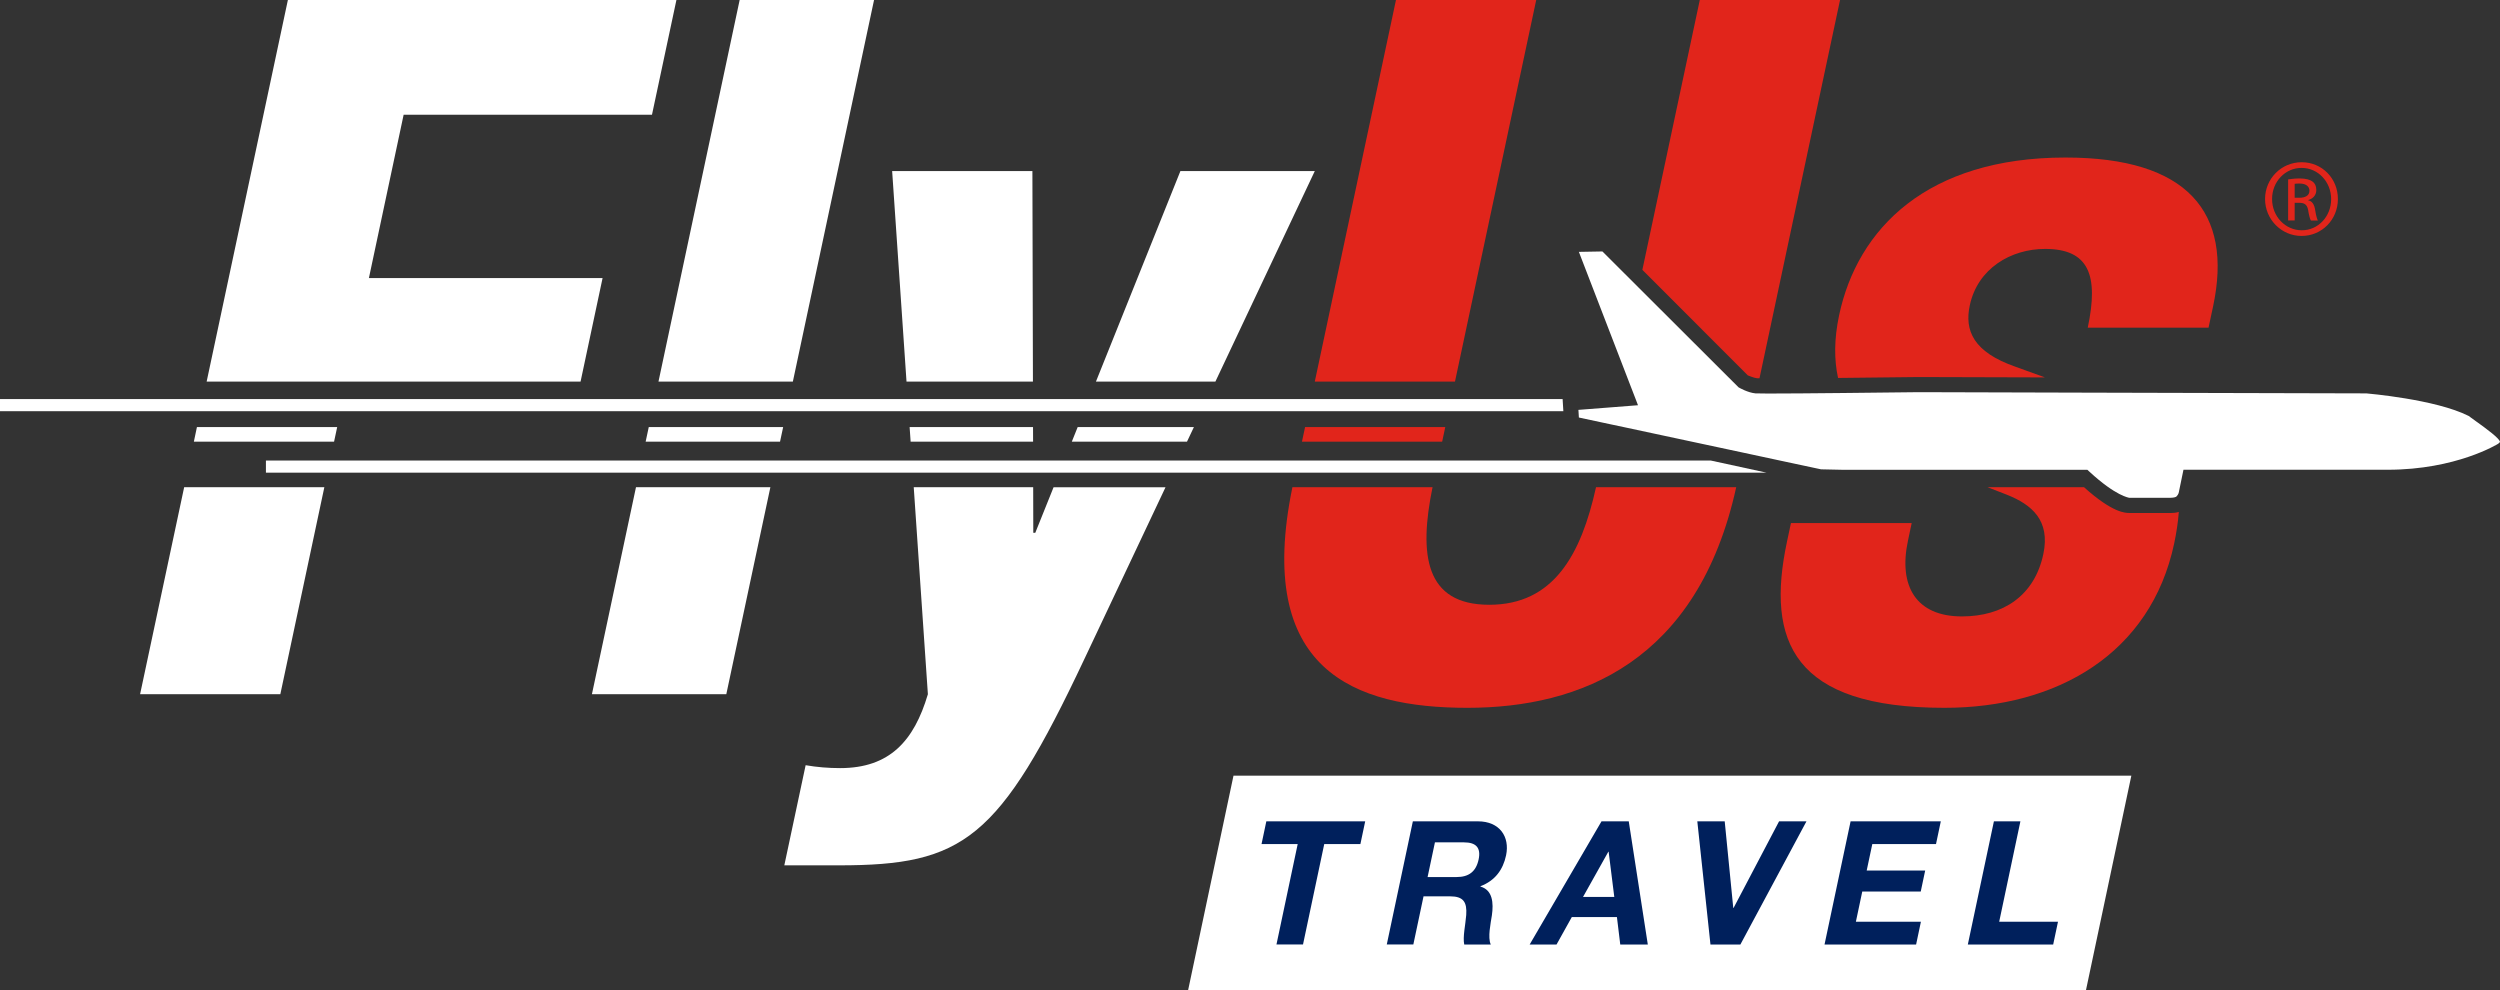
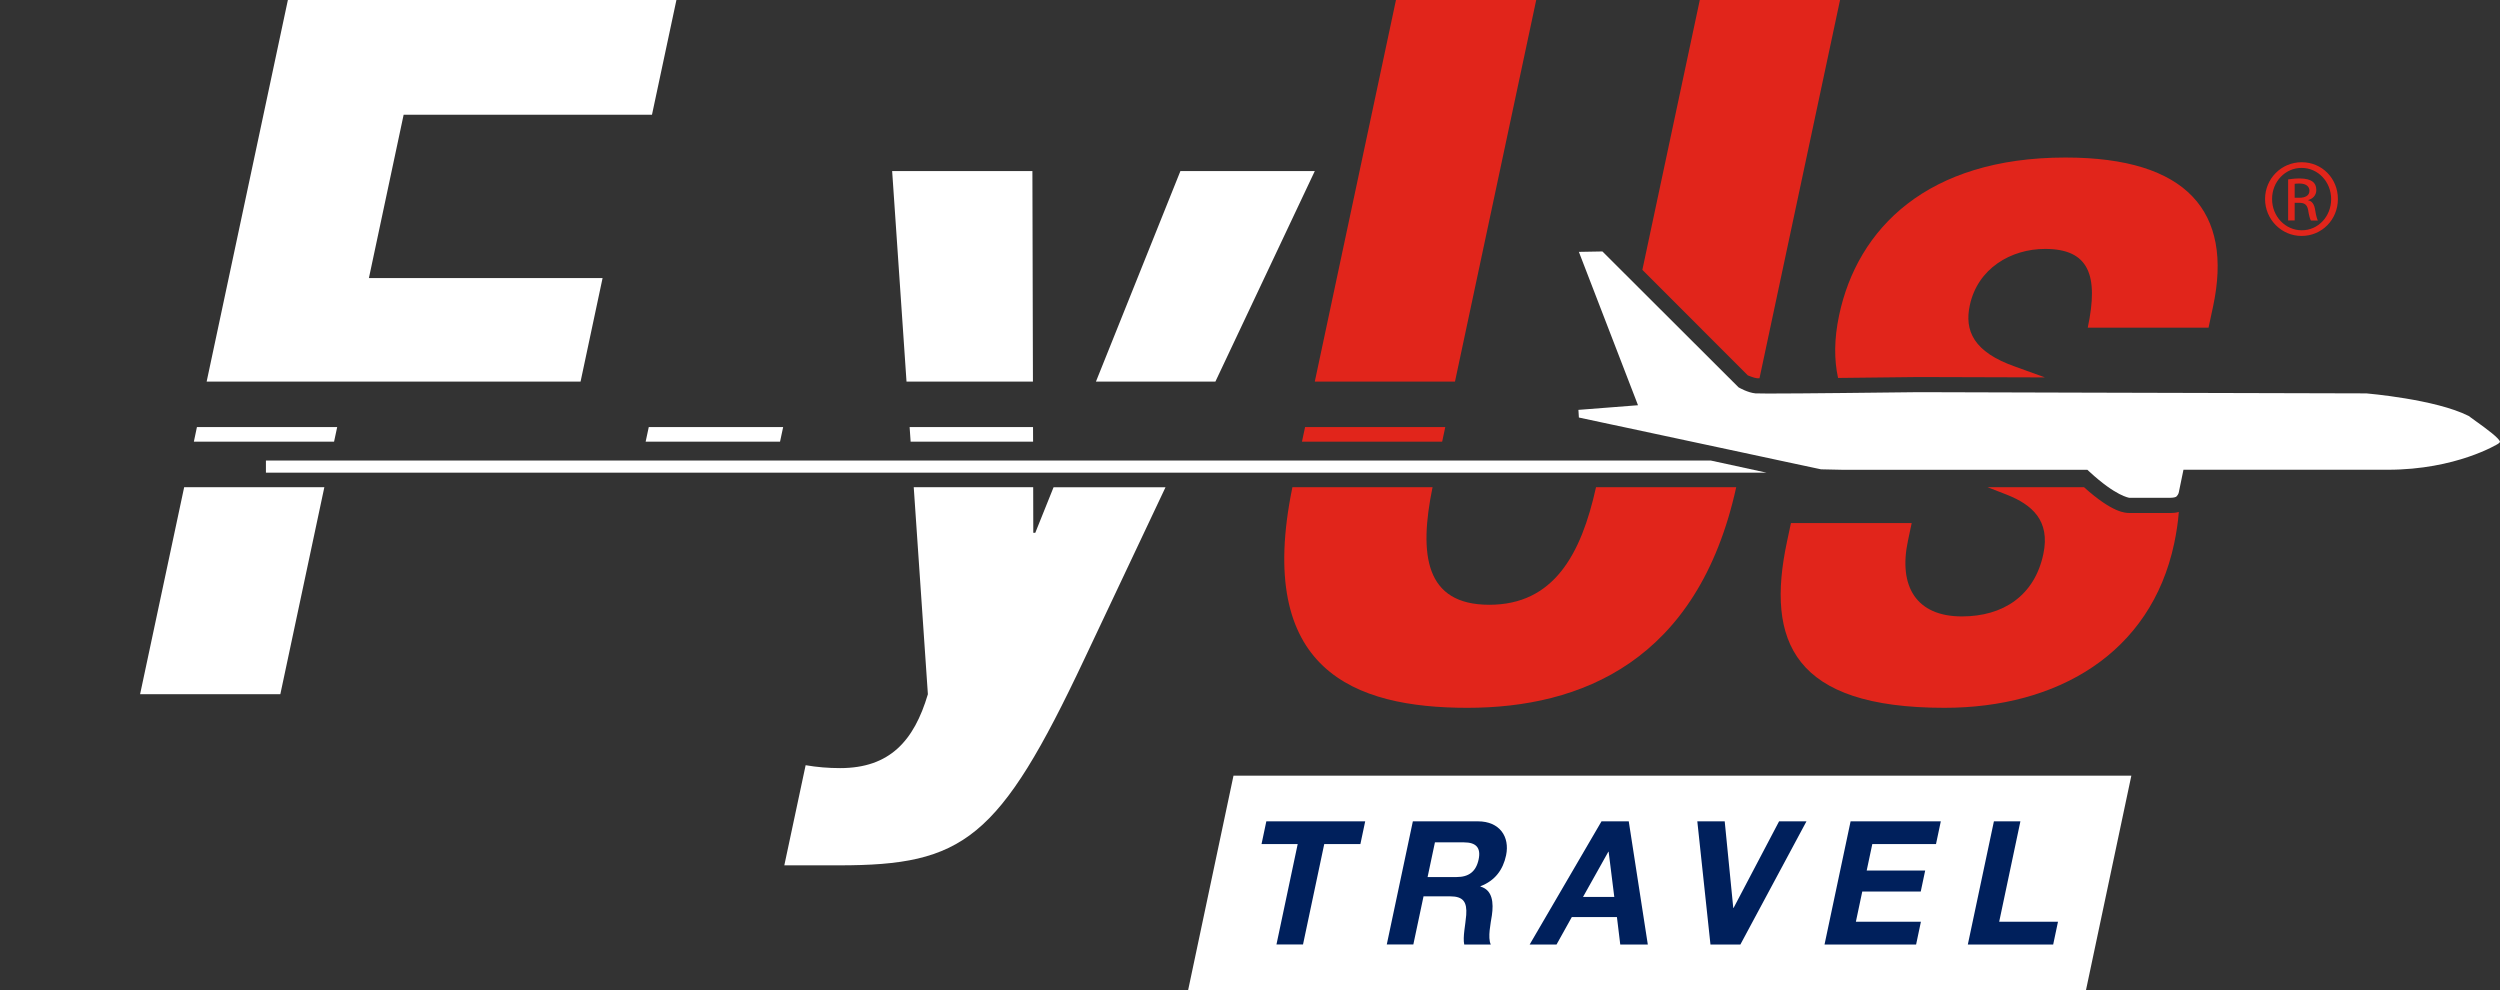
<svg xmlns="http://www.w3.org/2000/svg" width="255" height="101" viewBox="0 0 255 101" fill="none">
  <rect x="0" y="0" width="255" height="101" fill="#333333" stroke="none" />
  <path d="M212.768 101H121.187L125.817 79.115H217.398L212.768 101Z" fill="white" />
-   <path d="M174.499 46.974H163.381H146.696H132.391H120.164H108.551H105.38H93.013H79.155H65.447H33.666H27.124V48.21H33.402H65.183H78.891H93.099H105.38H108.056H119.583H132.133H146.427H163.117H177.417H180.179L177.541 47.635L174.499 46.974Z" fill="white" />
+   <path d="M174.499 46.974H163.381H146.696H132.391H120.164H108.551H105.38H93.013H79.155H33.666H27.124V48.21H33.402H65.183H78.891H93.099H105.38H108.056H119.583H132.133H146.427H163.117H177.417H180.179L177.541 47.635L174.499 46.974Z" fill="white" />
  <path d="M61.463 28.363H37.628L41.171 11.703H66.502L68.995 0H29.364L21.078 38.921H59.218L61.463 28.363Z" fill="white" />
  <path d="M14.289 70.81H28.594L33.084 49.694H18.785L14.289 70.81Z" fill="white" />
  <path d="M19.775 45.049H34.075L34.393 43.56H20.087L19.775 45.049Z" fill="white" />
  <path d="M65.856 45.049H79.564L79.882 43.56H66.174L65.856 45.049Z" fill="white" />
-   <path d="M60.376 70.81H74.083L78.579 49.694H64.871L60.376 70.81Z" fill="white" />
-   <path d="M80.872 38.921L89.153 0H75.445L67.165 38.921H80.872Z" fill="white" />
  <path d="M92.884 45.049H105.375L105.369 43.56H92.781L92.884 45.049Z" fill="white" />
-   <path d="M109.326 45.049H121.074L121.779 43.56H109.924L109.326 45.049Z" fill="white" />
  <path d="M105.359 38.921L105.305 17.45H90.999L92.464 38.921H105.359Z" fill="white" />
  <path d="M134.109 17.45H120.401L111.787 38.921H123.971L134.109 17.45Z" fill="white" />
  <path d="M105.595 54.349H105.396L105.385 49.694H93.201L94.644 70.81C93.234 75.567 90.752 78.347 85.691 78.347C84.501 78.347 83.327 78.25 82.175 78.051L80 88.265H85.562C98.273 88.265 101.902 85.69 110.597 67.24L118.883 49.699H107.464L105.595 54.354V54.349Z" fill="white" />
-   <path d="M20.432 41.942H34.737H66.519H80.226H92.674H105.364H110.57H122.544H133.463H147.762H159.462L159.386 40.705H148.026H133.727H123.126H111.071H105.364H92.588H80.49H66.782H35.001H20.696H16.028H0V41.942H16.028H20.432Z" fill="white" />
  <path d="M252.669 43.06L251.802 42.426C248.416 40.716 241.443 40.136 241.368 40.125L212.881 40.05L195.712 40.001C195.712 40.001 191.906 40.05 187.938 40.087C184.993 40.119 181.967 40.141 180.335 40.141C179.716 40.141 179.302 40.136 179.135 40.125C179.108 40.125 179.076 40.125 179.059 40.125C178.273 40.05 177.423 39.56 177.331 39.507L167.129 29.325L163.446 25.648L161.045 25.691L165.46 37.141L166.143 38.915L166.833 40.7L167.075 41.334L164.523 41.533L160.996 41.807L161.007 41.942L161.045 42.587L164.162 43.254L165.605 43.56L172.561 45.049L177.843 46.178L181.547 46.974L185.746 47.871L187.991 47.92H212.914L213.135 48.124C215.832 50.618 217.172 50.769 217.183 50.774H221.2H221.388C221.738 50.774 221.953 50.694 222.002 50.64C222.217 50.425 222.25 50.188 222.25 50.178L222.271 50.059L222.713 47.914H243.548C250.537 47.914 254.769 45.291 254.812 45.264C254.93 45.178 254.989 45.097 255 45.076C254.957 44.716 253.633 43.753 252.663 43.049L252.669 43.06Z" fill="white" />
  <path d="M173.379 0L167.521 27.524L178.279 38.292C178.365 38.313 178.882 38.55 179.221 38.582C179.258 38.582 179.372 38.582 179.468 38.587L187.684 0H173.379Z" fill="#E1251B" />
  <path d="M147.418 43.56H133.118L132.8 45.049H147.1L147.418 43.56Z" fill="#E1251B" />
  <path d="M151.908 61.687C145.345 61.687 144.71 56.58 146.12 49.694H131.826C127.976 68.358 138.114 72.197 149.668 72.197C161.222 72.197 173.18 67.482 177.094 49.694H162.794C161.276 56.575 158.466 61.687 151.908 61.687Z" fill="#E1251B" />
  <path d="M156.694 0H142.389L134.109 38.921H148.408L156.694 0Z" fill="#E1251B" />
  <path d="M210.685 16.068C196.579 16.068 189.472 23.309 187.593 32.136C187.076 34.577 187.076 36.679 187.48 38.55C191.604 38.512 195.706 38.458 195.706 38.458L208.585 38.496L205.543 37.394C201.29 35.905 200.364 33.722 200.918 31.147C201.72 27.373 205.123 25.39 208.601 25.39C213.07 25.39 214.087 28.067 212.951 33.421H225.27L225.738 31.239C227.784 21.621 223.105 16.068 210.69 16.068H210.685Z" fill="#E1251B" />
  <path d="M217.145 52.322C216.844 52.312 215.536 52.371 212.569 49.694H202.727L204.741 50.478C207.212 51.468 209.161 53.059 208.418 56.526C207.514 60.789 204.289 62.875 200.116 62.875C195.448 62.875 193.618 59.795 194.614 55.139L194.991 53.355H182.677L182.274 55.241C180.099 65.461 182.936 72.197 198.329 72.197C209.856 72.197 219.38 66.649 221.765 55.44C222.007 54.29 222.163 53.225 222.239 52.22C221.943 52.306 221.641 52.328 221.393 52.328H217.14L217.145 52.322Z" fill="#E1251B" />
  <path d="M235.445 20.433V20.401C235.898 20.272 236.264 19.933 236.264 19.385C236.264 18.982 236.129 18.702 235.881 18.52C235.634 18.337 235.214 18.202 234.573 18.202C234.072 18.202 233.739 18.251 233.389 18.299V22.487H234.056V20.686H234.53C235.068 20.686 235.332 20.885 235.429 21.422C235.515 21.971 235.618 22.358 235.715 22.492H236.42C236.355 22.358 236.253 22.105 236.151 21.455C236.07 20.842 235.817 20.503 235.451 20.439L235.445 20.433ZM234.546 20.17H234.056V18.751C234.175 18.735 234.325 18.718 234.546 18.718C235.295 18.718 235.564 19.084 235.564 19.455C235.564 19.971 235.101 20.17 234.546 20.17Z" fill="#E1251B" />
  <path d="M234.778 16.547H234.762C232.705 16.547 231.036 18.218 231.036 20.299C231.036 22.379 232.705 24.067 234.762 24.067C236.818 24.067 238.466 22.417 238.466 20.299C238.466 18.181 236.829 16.547 234.778 16.547ZM234.778 23.487C233.109 23.487 231.752 22.084 231.752 20.299C231.752 18.514 233.103 17.127 234.756 17.127H234.772C236.441 17.127 237.777 18.546 237.777 20.315C237.777 22.084 236.441 23.503 234.772 23.487H234.778Z" fill="#E1251B" />
  <path d="M132.364 86.098H128.676L129.166 83.776H139.25L138.76 86.098H135.072L132.908 96.334H130.2L132.364 86.098Z" fill="#00205C" />
  <path d="M144.112 83.776H150.75C152.958 83.776 154.019 85.34 153.62 87.243C153.308 88.722 152.489 89.829 151.009 90.394V90.431C152.253 90.781 152.355 92.103 152.172 93.366C152.053 94.157 151.725 95.635 152.059 96.339H149.351C149.189 95.549 149.48 94.334 149.555 93.329C149.647 92.012 149.27 91.426 147.908 91.426H145.2L144.161 96.334H141.452L144.112 83.771V83.776ZM145.614 89.458H148.581C149.787 89.458 150.551 88.931 150.82 87.663C151.079 86.448 150.535 85.921 149.329 85.921H146.363L145.614 89.458Z" fill="#00205C" />
  <path d="M163.36 83.776H166.133L168.076 96.339H165.266L164.927 93.544H160.323L158.767 96.339H156.027L163.354 83.776H163.36ZM161.47 91.485H164.657L164.081 86.878H164.049L161.47 91.485Z" fill="#00205C" />
  <path d="M177.52 96.339H174.467L173.126 83.776H175.92L176.793 92.608H176.825L181.466 83.776H184.26L177.52 96.339Z" fill="#00205C" />
  <path d="M188.761 83.776H197.962L197.472 86.098H190.974L190.403 88.792H196.369L195.916 90.937H189.951L189.3 94.017H195.933L195.443 96.339H186.102L188.761 83.776Z" fill="#00205C" />
  <path d="M203.373 83.776H206.081L203.917 94.017H209.915L209.425 96.339H200.719L203.379 83.776H203.373Z" fill="#00205C" />
</svg>